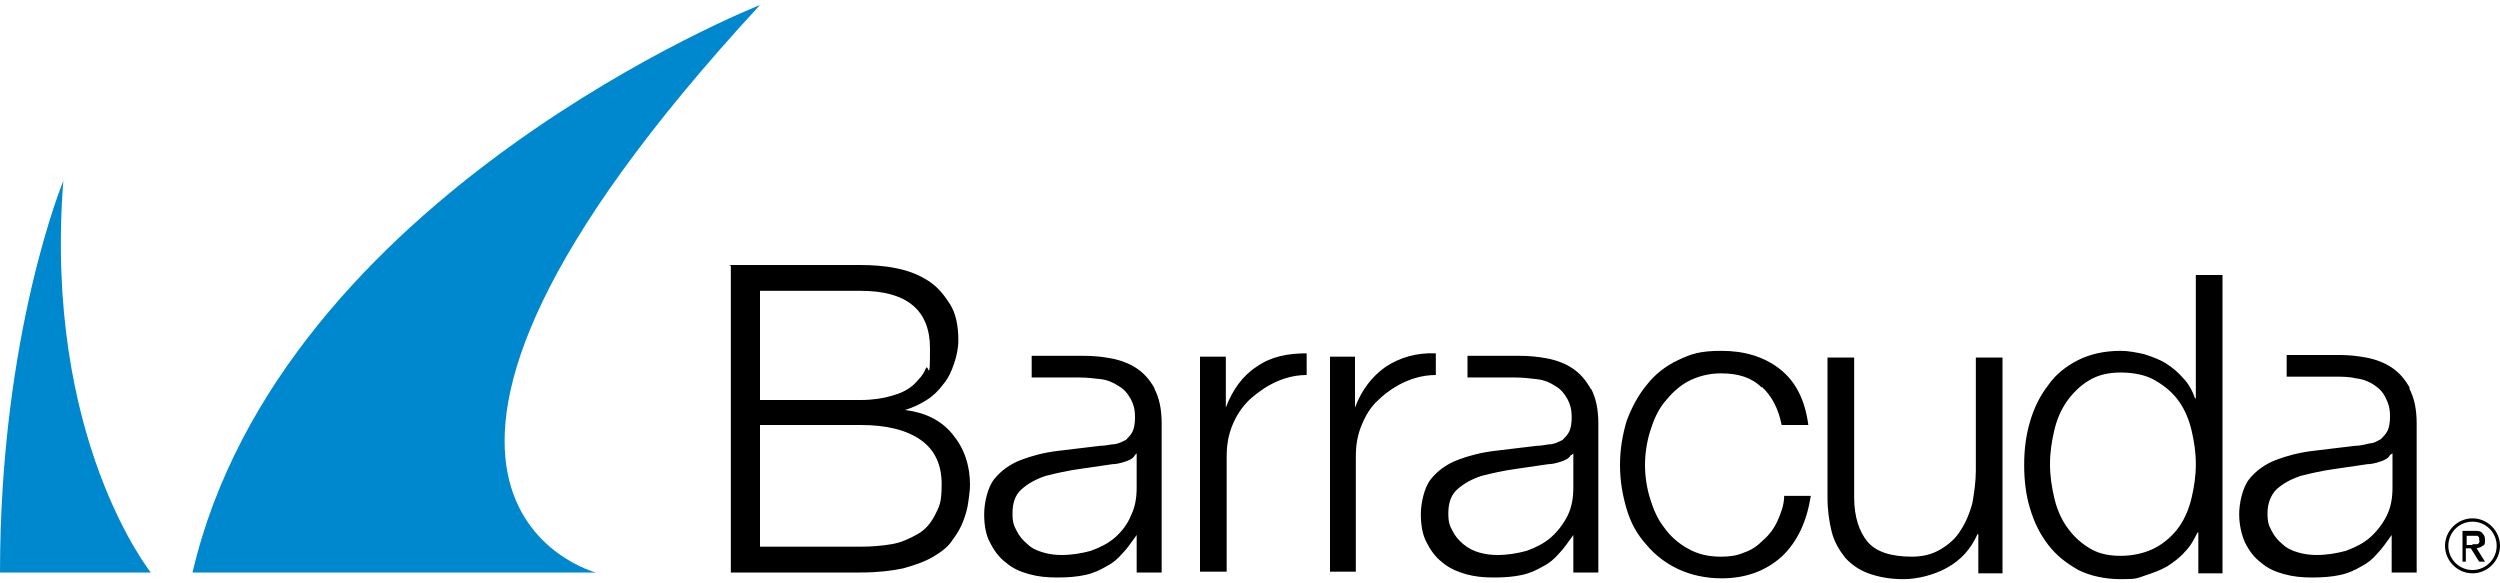
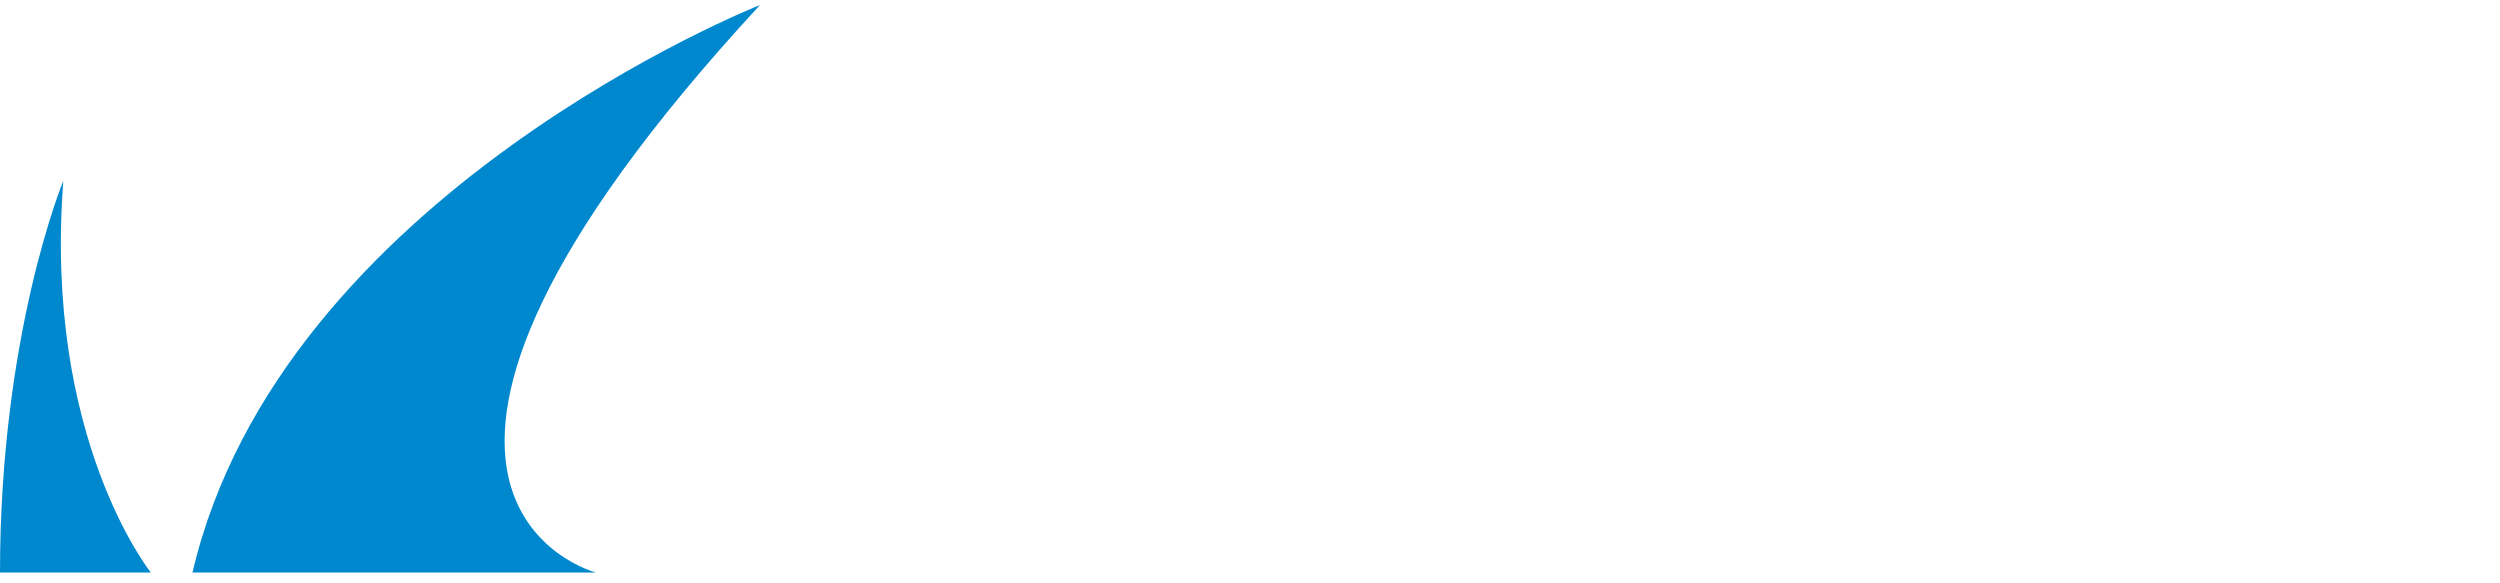
<svg xmlns="http://www.w3.org/2000/svg" id="Layer_1" data-name="Layer 1" version="1.1" viewBox="0 0 300 70">
  <defs>
    <style>
      .cls-1 {
        fill: #000;
      }

      .cls-1, .cls-2 {
        stroke-width: 0px;
      }

      .cls-2 {
        fill: #0088ce;
      }
    </style>
  </defs>
-   <path class="cls-1" d="M162.6,42.8v6.1h0c.8-2.1,2-3.7,3.7-4.9,1.7-1.1,3.7-1.7,6-1.6v2.6c-3.5,0-6.1,2.2-6.9,3-.9.8-1.5,1.8-2,3-.5,1.2-.7,2.4-.7,3.8v13.8h-3.1v-25.8h2.9ZM144,42.8v25.8h3.2v-13.8c0-1.4.2-2.6.7-3.8.5-1.2,1.1-2.1,2-3,.9-.8,3.4-3,6.9-3v-2.6c-2.3,0-4.3.4-6,1.6-1.7,1.1-2.9,2.8-3.7,4.9h0v-6.1h-2.9ZM211.4,46.4c1.2,1.1,2,2.6,2.4,4.6h3.2c-.4-3-1.5-5.2-3.4-6.7-1.9-1.5-4.3-2.2-7-2.2s-3.7.4-5.2,1.1c-1.5.7-2.8,1.7-3.8,3-1,1.2-1.8,2.7-2.4,4.3-.5,1.7-.8,3.4-.8,5.3s.3,3.6.8,5.3c.5,1.7,1.3,3.1,2.4,4.3,1,1.2,2.3,2.2,3.8,2.9,1.5.7,3.3,1.1,5.2,1.1,2.9,0,5.3-.9,7.2-2.6,1.9-1.8,3-4.2,3.5-7.3h-3.2c0,1.1-.4,2.1-.8,3-.4.9-1,1.7-1.7,2.3-.7.7-1.4,1.2-2.3,1.5-.9.4-1.8.5-2.8.5-1.5,0-2.8-.3-4-1-1.1-.6-2.1-1.5-2.8-2.5-.8-1-1.3-2.2-1.7-3.5-.4-1.3-.6-2.7-.6-4s.2-2.7.6-4,.9-2.5,1.7-3.5c.8-1,1.7-1.9,2.8-2.5,1.1-.6,2.5-1,4-1,2.1,0,3.7.5,4.9,1.7M240.3,68.7v-25.8h-3.2v13.6c0,1.3-.2,2.6-.4,3.8-.3,1.2-.8,2.4-1.4,3.3-.6,1-1.4,1.7-2.4,2.3s-2.1.9-3.5.9c-2.5,0-4.3-.6-5.3-1.8-1-1.2-1.6-3-1.6-5.3v-16.8h-3.2v16.8c0,1.5.2,2.9.5,4.1.3,1.2.9,2.2,1.6,3.1.7.8,1.7,1.5,2.8,1.9,1.1.4,2.5.7,4.2.7s3.7-.5,5.3-1.4c1.6-.9,2.8-2.2,3.6-4h.1v4.7h2.9ZM266.7,68.7v-35.7h-3.2v14.8h-.1c-.3-.9-.8-1.8-1.4-2.4-.6-.7-1.3-1.3-2.1-1.8-.8-.5-1.7-.8-2.6-1.1-.9-.2-1.9-.4-2.8-.4-2,0-3.7.4-5.1,1.1-1.4.7-2.7,1.7-3.6,3-1,1.3-1.7,2.7-2.2,4.4-.5,1.7-.7,3.4-.7,5.2s.2,3.6.7,5.2c.5,1.7,1.2,3.1,2.2,4.4,1,1.3,2.2,2.2,3.6,3,1.4.7,3.2,1.1,5.1,1.1s1.9-.1,2.8-.4c.9-.3,1.8-.6,2.7-1.1.8-.5,1.6-1.1,2.2-1.8.7-.7,1.1-1.5,1.5-2.3h.1v4.9h2.9ZM246.5,59.7c-.3-1.3-.5-2.6-.5-4s.2-2.7.5-4c.3-1.3.8-2.5,1.5-3.5.7-1,1.6-1.9,2.6-2.5,1.1-.7,2.4-1,3.9-1s3.1.3,4.2,1c1.2.7,2.1,1.5,2.8,2.5.7,1,1.2,2.2,1.5,3.5.3,1.3.5,2.6.5,4s-.2,2.7-.5,4c-.3,1.3-.8,2.5-1.5,3.5-.7,1-1.7,1.9-2.8,2.5s-2.6,1-4.2,1-2.8-.3-3.9-1c-1.1-.7-1.9-1.5-2.6-2.5-.7-1-1.2-2.2-1.5-3.5M190.9,46.6c.6,1.1.9,2.5.9,4.2v17.9h-3v-4.5h0c-.6.8-1.1,1.6-1.7,2.2-.6.7-1.2,1.2-2,1.6-.7.4-1.5.8-2.5,1-.9.2-2,.3-3.3.3s-2.3-.1-3.4-.4c-1-.3-2-.7-2.8-1.4-.8-.6-1.4-1.4-1.9-2.4-.5-.9-.7-2.1-.7-3.4s.4-3.2,1.2-4.2c.8-1,1.9-1.8,3.2-2.3,1.3-.5,2.8-.9,4.5-1.1s3.3-.4,5-.6c.7,0,1.3-.2,1.8-.2.5-.1.9-.3,1.3-.5.3-.3.6-.6.8-1,.2-.4.3-1,.3-1.7,0-1.1-.2-1.6-.5-2.2-.4-.7-.8-1.2-1.5-1.6-.6-.4-1.3-.7-2.2-.8-.8-.1-1.7-.2-2.6-.2h-5.7v-2.6h6.3c1.1,0,2.1.1,3.2.3,1.1.2,2.2.6,3.1,1.2.9.6,1.6,1.4,2.2,2.5M188.6,54.6h-.1c-.2.4-.6.6-1.2.8-.6.2-1.1.3-1.5.3-1.3.2-2.7.4-4.1.6-1.4.2-2.7.5-3.9.8-1.2.4-2.1.9-2.9,1.6-.8.7-1.1,1.7-1.1,2.9s.2,1.5.5,2.1c.3.6.7,1.1,1.3,1.6s1.2.8,1.9,1c.7.2,1.4.3,2.2.3,1.2,0,2.4-.2,3.5-.5,1.1-.4,2.1-.9,2.9-1.6.8-.7,1.5-1.6,2-2.6.5-1,.7-2.1.7-3.4v-4.1h0ZM138.5,46.6c.6,1.1.9,2.5.9,4.2v17.9h-3v-4.5h0c-.6.8-1.1,1.6-1.7,2.2-.6.7-1.2,1.2-2,1.6-.7.4-1.5.8-2.5,1-.9.2-2,.3-3.3.3s-2.3-.1-3.4-.4c-1.1-.3-2-.7-2.8-1.4-.8-.6-1.4-1.4-1.9-2.4-.5-.9-.7-2.1-.7-3.4s.4-3.2,1.2-4.2c.8-1,1.9-1.8,3.2-2.3,1.3-.5,2.8-.9,4.5-1.1,1.7-.2,3.3-.4,5-.6.7,0,1.3-.2,1.8-.2.5-.1.9-.3,1.3-.5.3-.3.6-.6.8-1,.2-.4.3-1,.3-1.7,0-1.1-.2-1.6-.5-2.2-.4-.7-.8-1.2-1.5-1.6-.6-.4-1.3-.7-2.1-.8-.8-.1-1.7-.2-2.6-.2h-5.7v-2.6h6.3c1.1,0,2.1.1,3.2.3,1.1.2,2.2.6,3.1,1.2.9.6,1.6,1.4,2.2,2.5M136.2,54.6h0c-.2.4-.6.6-1.2.8-.6.2-1.1.3-1.5.3-1.3.2-2.7.4-4.1.6-1.4.2-2.7.5-3.9.8-1.2.4-2.1.9-2.9,1.6-.8.7-1.1,1.7-1.1,2.9s.2,1.5.5,2.1.7,1.1,1.3,1.6c.5.5,1.2.8,1.9,1,.7.2,1.4.3,2.2.3,1.2,0,2.4-.2,3.5-.5,1.1-.4,2.1-.9,2.9-1.6.8-.7,1.5-1.6,1.9-2.6.5-1,.7-2.1.7-3.4v-4.1h0ZM289.1,46.6c.6,1.1.9,2.5.9,4.2v17.9h-3v-4.5h0c-.6.8-1.1,1.6-1.7,2.2-.6.7-1.2,1.2-2,1.6-.7.4-1.5.8-2.5,1-.9.2-2,.3-3.3.3s-2.3-.1-3.4-.4c-1.1-.3-2-.7-2.8-1.4-.8-.6-1.4-1.4-1.9-2.4-.4-.9-.7-2.1-.7-3.4s.4-3.2,1.2-4.2,1.9-1.8,3.2-2.3c1.3-.5,2.8-.9,4.5-1.1,1.7-.2,3.3-.4,5-.6.7,0,1.3-.2,1.8-.3.5,0,.9-.3,1.3-.5.3-.3.6-.6.8-1,.2-.4.3-1,.3-1.7,0-1.1-.2-1.6-.5-2.2-.3-.7-.8-1.2-1.4-1.6-.6-.4-1.3-.7-2.2-.8-.8-.2-1.7-.2-2.6-.2h-5.7v-2.6h6.3c1.1,0,2.1.1,3.2.3,1.1.2,2.2.6,3.1,1.2.9.6,1.6,1.4,2.2,2.5M286.8,54.6h0c-.2.4-.6.6-1.2.8-.6.2-1.1.3-1.5.3-1.3.2-2.7.4-4.1.6-1.4.2-2.7.5-3.9.8-1.2.4-2.1.9-2.9,1.6-.7.7-1.1,1.7-1.1,2.9s.2,1.5.5,2.1c.3.6.7,1.1,1.3,1.6.5.5,1.2.8,1.9,1,.7.2,1.4.3,2.2.3,1.2,0,2.4-.2,3.5-.5,1.1-.4,2.1-.9,2.9-1.6.8-.7,1.5-1.6,2-2.6s.7-2.1.7-3.4v-4.1h0ZM87.7,31.9v36.8h15.6c2,0,3.7-.2,5.1-.5,1.4-.4,2.6-.8,3.6-1.4s1.8-1.2,2.3-2c.6-.8,1-1.5,1.3-2.3s.5-1.5.6-2.3c.1-.7.2-1.4.2-2,0-2.4-.7-4.4-2.1-6.1s-3.3-2.6-5.7-2.9h0c1-.3,1.8-.7,2.6-1.2.8-.5,1.4-1.1,2-1.9.6-.7,1-1.6,1.3-2.5.3-.9.5-1.8.5-2.8,0-1.7-.3-3.2-1-4.3s-1.5-2.1-2.6-2.8c-1.1-.7-2.3-1.2-3.8-1.5-1.4-.3-2.9-.4-4.5-.4h-15.6ZM91.2,48v-13.1h12.1c5.5,0,8.3,2.3,8.3,6.9s-.2,1.7-.5,2.4c-.3.8-.9,1.4-1.5,2-.7.6-1.5,1-2.6,1.3-1,.3-2.3.5-3.7.5h-12.1ZM91.2,65.7v-14.7h12.1c3.1,0,5.5.6,7.2,1.8,1.7,1.2,2.5,3,2.5,5.3s-.3,2.7-.8,3.7c-.5,1-1.2,1.8-2.1,2.3s-1.9,1-3.1,1.2c-1.2.2-2.4.3-3.7.3h-12.1ZM296.1,67.4h-.6v-3.7h1.4c.4,0,.8,0,1,.3.2.2.3.4.3.8s0,.6-.3.7c-.2.2-.4.2-.7.3l1,1.6h-.7l-1-1.6h-.6v1.6h0ZM296.7,65.3c.1,0,.2,0,.3,0,.1,0,.2,0,.3,0,0,0,.1,0,.2-.2s0-.2,0-.3,0-.2,0-.3c0,0-.1-.1-.2-.2,0,0-.2,0-.3,0s-.2,0-.3,0h-.7v1.1s.7,0,.7,0ZM296.7,68.8c-1.8,0-3.3-1.5-3.3-3.3s1.5-3.3,3.3-3.3,3.3,1.5,3.3,3.3c0,1.8-1.5,3.3-3.3,3.3ZM296.7,62.6c-1.6,0-2.9,1.3-2.9,2.9s1.3,2.9,2.9,2.9,2.9-1.3,2.9-2.9-1.3-2.9-2.9-2.9Z" />
  <path class="cls-2" d="M18.1,68.7H0C0,40,7.6,21.7,7.6,21.7c-2.4,30.9,10.5,47,10.5,47ZM91.2.6S33.7,23.3,23.1,68.7h48.4S36.7,59.6,91.2.6Z" />
</svg>